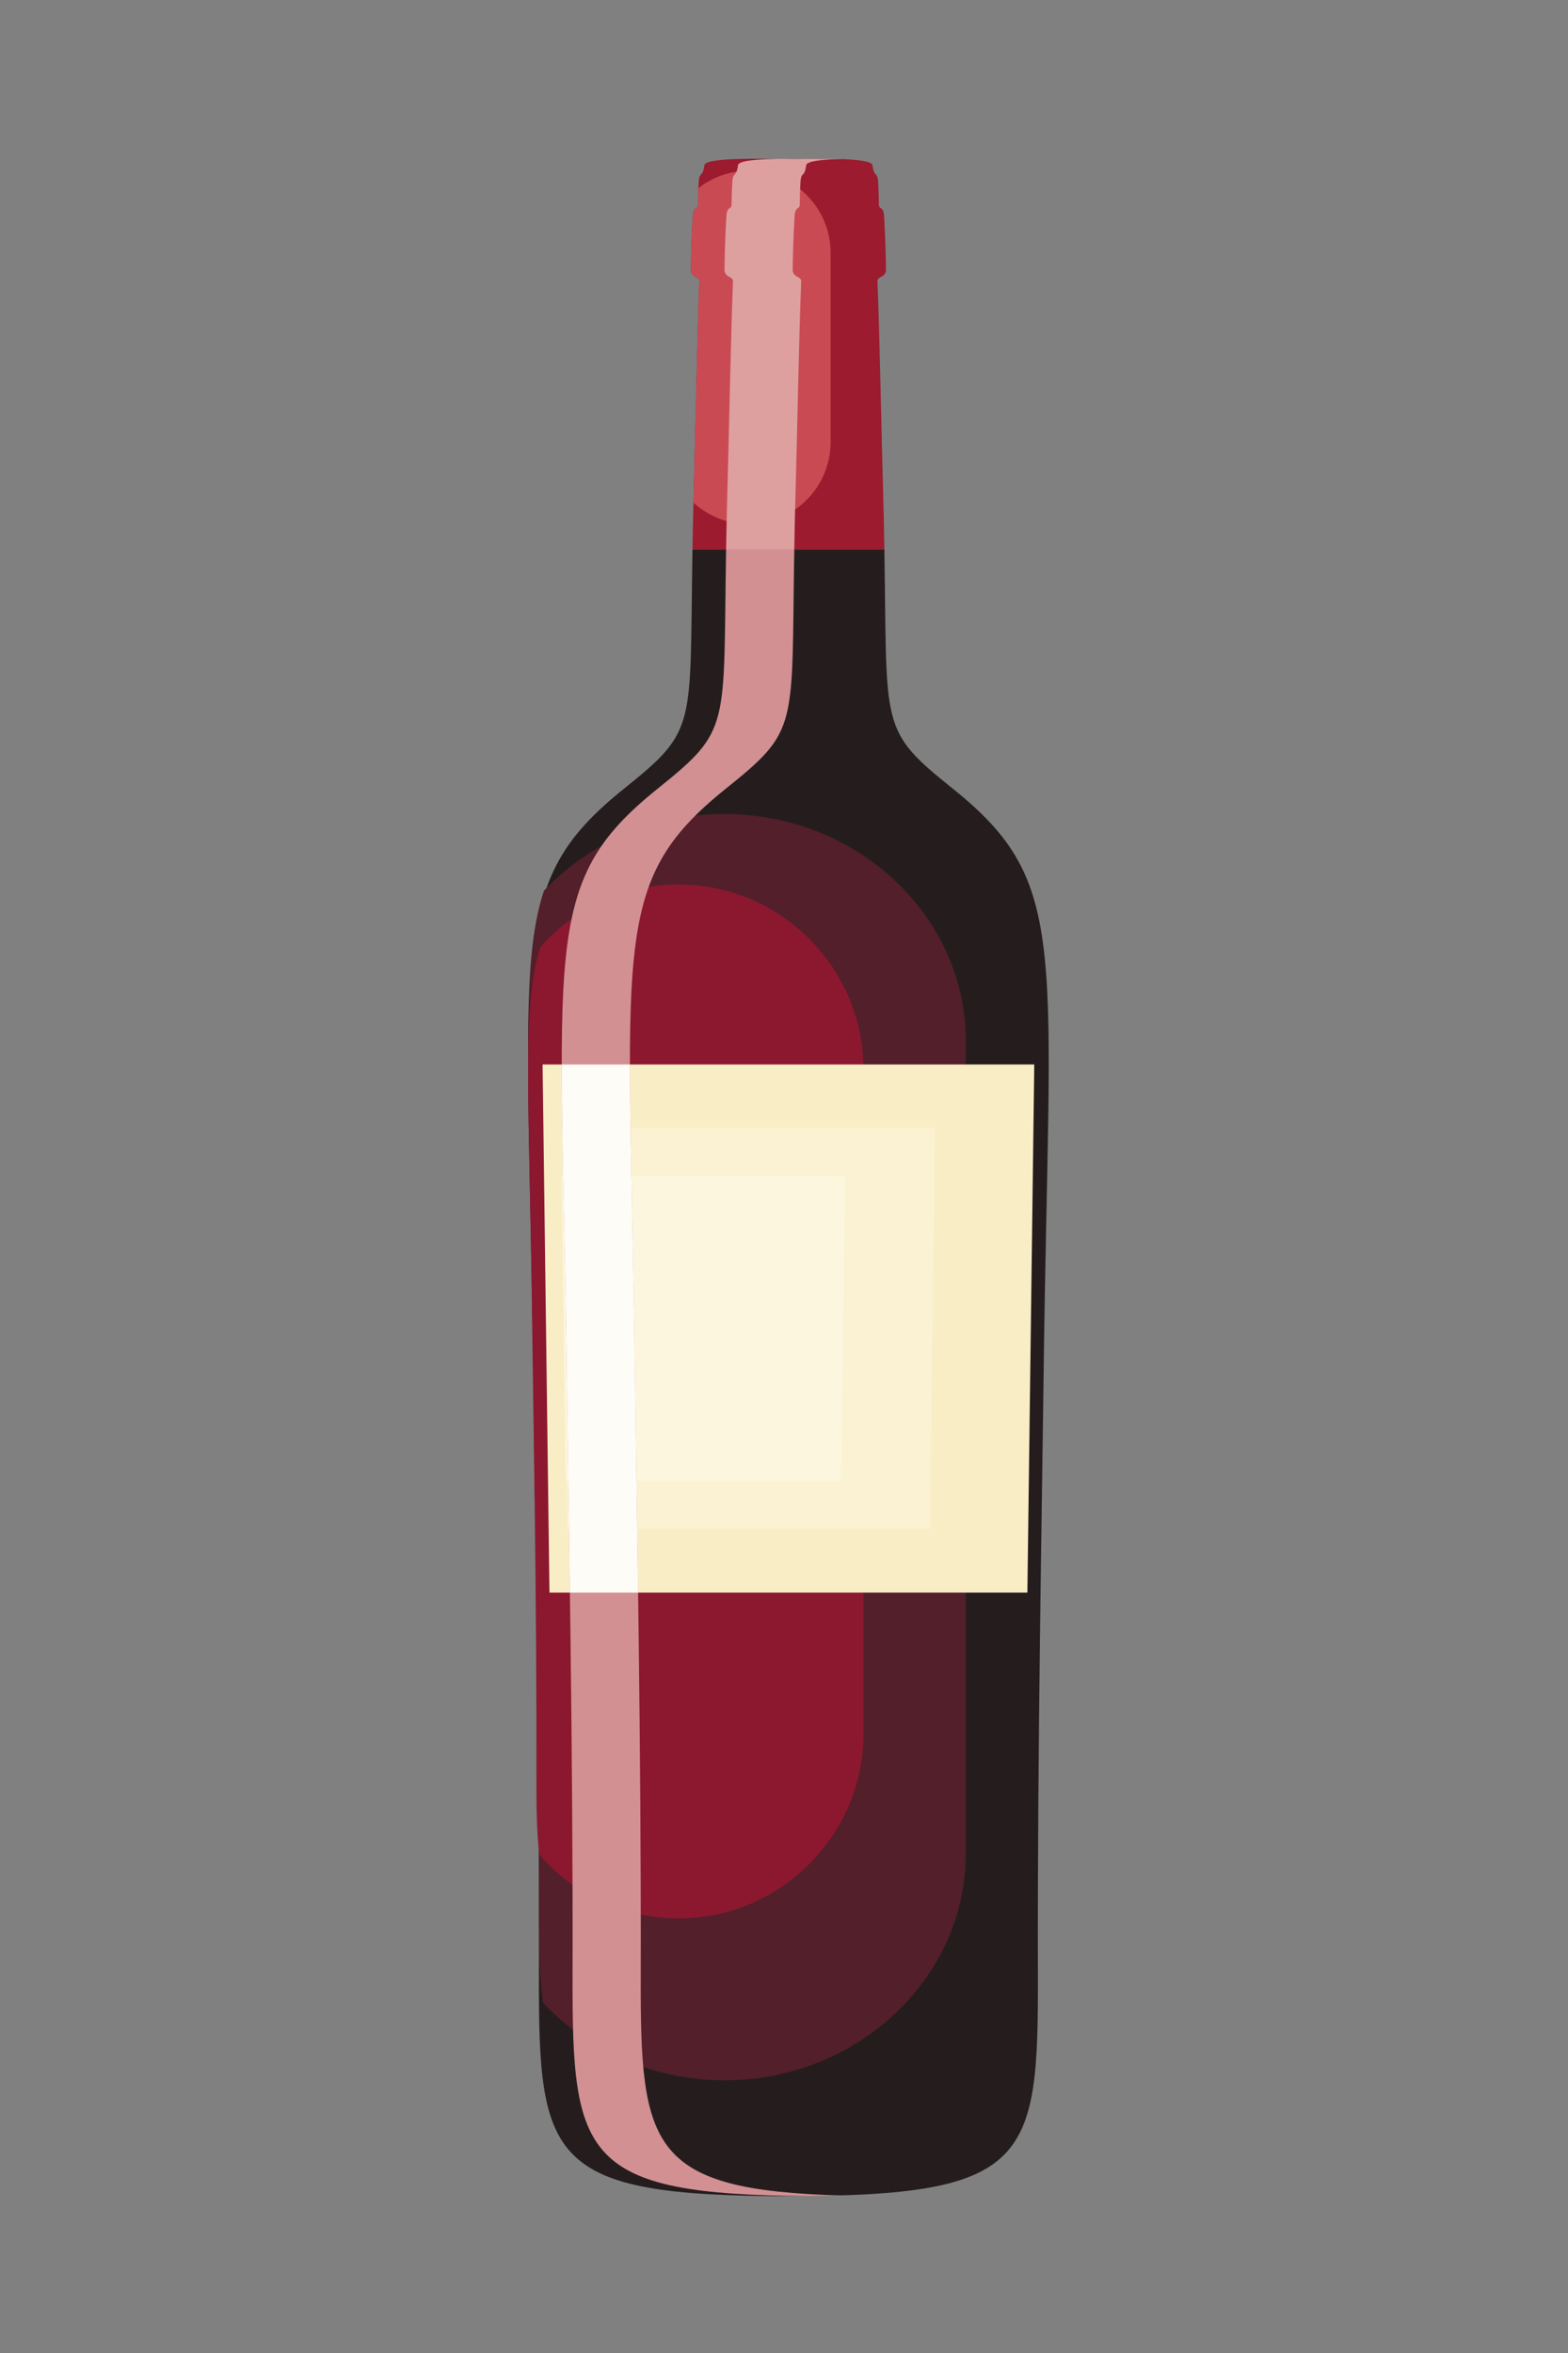
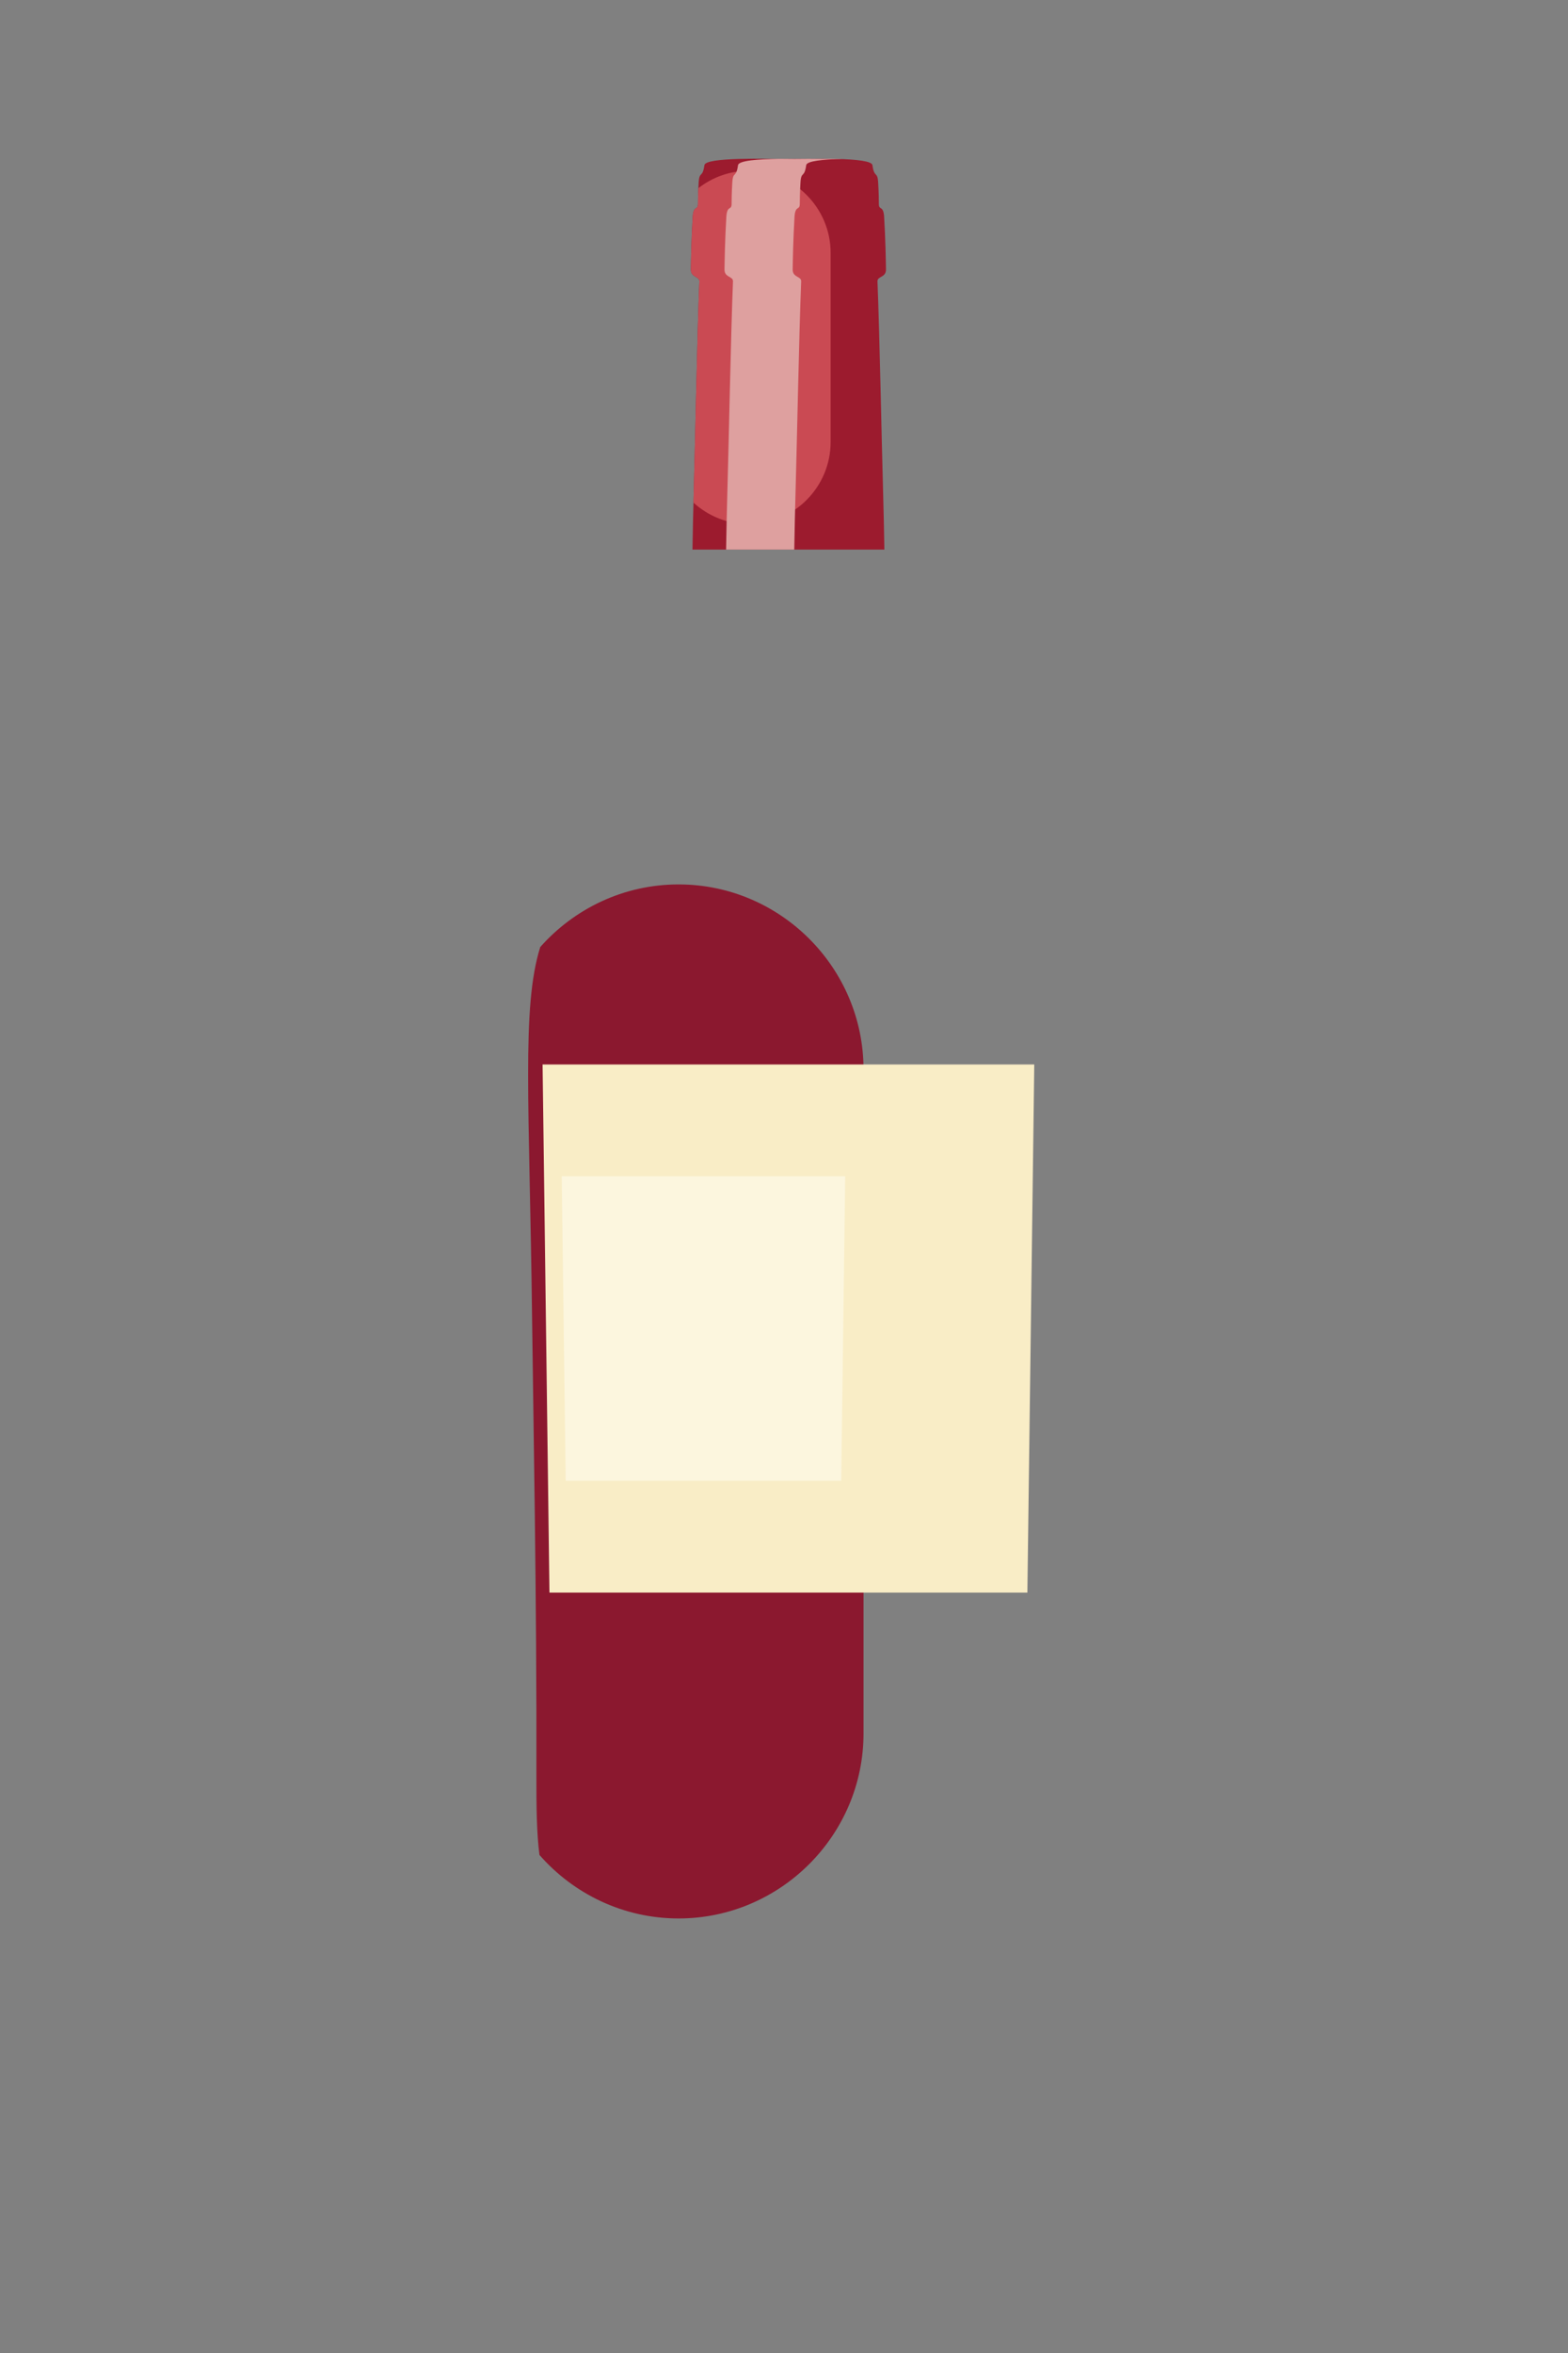
<svg xmlns="http://www.w3.org/2000/svg" width="1000" zoomAndPan="magnify" viewBox="0 0 750 1125" height="1500" preserveAspectRatio="xMidYMid meet" version="1.0">
  <rect x="0" y="0" width="750" height="1125" fill="#808080" stroke="none" />
  <defs>
    <clipPath id="6b7fc49abb">
-       <path d="M 252.602 262.734 L 501.625 262.734 L 501.625 1049.992 L 252.602 1049.992 Z M 252.602 262.734 " clip-rule="nonzero" />
-     </clipPath>
+       </clipPath>
    <clipPath id="3922a5716f">
-       <path d="M 268.305 262.734 L 403.207 262.734 L 403.207 1049.992 L 268.305 1049.992 Z M 268.305 262.734 " clip-rule="nonzero" />
-     </clipPath>
+       </clipPath>
  </defs>
  <g clip-path="url(#6b7fc49abb)">
    <path fill="#251d1d" d="M 455.828 377.145 C 420.465 348.781 424.426 348.477 423.012 262.766 L 331.219 262.766 C 329.801 348.477 333.762 348.781 298.402 377.145 C 241.715 422.621 252.586 452.164 255.09 660.281 C 255.793 718.652 258.059 835.395 257.781 944.801 C 257.559 1033.035 262.652 1049.992 377.113 1049.992 C 492.234 1049.992 496.668 1033.035 496.445 944.801 C 496.172 835.395 498.438 718.652 499.141 660.281 C 501.645 452.164 512.516 422.621 455.828 377.145 " fill-opacity="1" fill-rule="nonzero" />
  </g>
-   <path fill="#521f2a" d="M 255.09 643.621 C 255.793 698.41 258.059 807.98 257.781 910.668 C 257.73 929.531 257.957 944.926 259.688 957.449 C 280.883 980.203 312 994.637 346.535 994.637 C 410.004 994.637 461.93 945.898 461.93 886.332 L 461.93 497.496 C 461.93 437.93 410.004 389.191 346.535 389.191 C 312.258 389.191 281.352 403.414 260.168 425.871 C 248.383 461.398 253.473 517.66 255.09 643.621 " fill-opacity="1" fill-rule="nonzero" />
  <path fill="#8b182f" d="M 254.508 630.609 C 255.047 675.355 256.781 764.824 256.57 848.676 C 256.531 864.078 256.707 876.648 258.031 886.879 C 274.277 905.457 298.125 917.242 324.594 917.242 C 373.234 917.242 413.035 877.445 413.035 828.805 L 413.035 511.293 C 413.035 462.648 373.234 422.852 324.594 422.852 C 298.324 422.852 274.637 434.465 258.402 452.805 C 249.367 481.812 253.27 527.758 254.508 630.609 " fill-opacity="1" fill-rule="nonzero" />
  <path fill="#f9edc6" d="M 491.41 761.449 L 262.816 761.449 L 259.523 508.934 L 494.703 508.934 L 491.41 761.449 " fill-opacity="1" fill-rule="nonzero" />
-   <path fill="#faf2d2" d="M 444.781 731.07 L 271.191 731.07 L 268.688 539.309 L 447.281 539.309 L 444.781 731.07 " fill-opacity="1" fill-rule="nonzero" />
  <path fill="#fcf6de" d="M 402.375 707.98 L 270.586 707.98 L 268.688 562.402 L 404.273 562.402 L 402.375 707.98 " fill-opacity="1" fill-rule="nonzero" />
  <path fill="#9c1b2e" d="M 422.352 233.336 C 421.719 211.34 420.734 160.027 419.715 134.523 C 419.613 131.992 423.84 132.793 423.777 128.809 C 423.703 124.184 423.539 114.586 422.898 103.781 C 422.551 97.863 420.34 100.859 420.375 97.41 C 420.391 95.734 420.309 91.855 420.043 87.309 C 419.711 81.574 418.191 85.379 417.301 78.969 C 416.75 75.012 387.188 75.992 377.117 75.992 C 367.039 75.992 337.477 75.012 336.93 78.969 C 336.039 85.379 334.516 81.574 334.184 87.309 C 333.922 91.855 333.84 95.734 333.855 97.41 C 333.891 100.859 331.68 97.863 331.328 103.781 C 330.688 114.586 330.523 124.184 330.453 128.809 C 330.391 132.793 334.617 131.992 334.516 134.523 C 333.492 160.027 332.512 211.34 331.879 233.336 C 331.57 244.141 331.367 253.906 331.219 262.758 L 423.012 262.758 C 422.863 253.906 422.66 244.141 422.352 233.336 " fill-opacity="1" fill-rule="nonzero" />
  <path fill="#ca4a53" d="M 333.855 97.41 C 333.891 100.855 331.68 97.859 331.328 103.777 C 330.688 114.582 330.523 124.184 330.453 128.812 C 330.391 132.793 334.617 131.996 334.512 134.52 C 333.492 160.031 332.512 211.34 331.879 233.336 C 331.812 235.715 331.746 238.031 331.691 240.305 C 338.672 246.688 347.945 250.582 358.082 250.582 C 379.652 250.582 397.301 232.938 397.301 211.367 L 397.301 120.879 C 397.301 99.316 379.652 81.668 358.082 81.668 C 349.043 81.668 340.699 84.773 334.047 89.965 C 333.891 93.328 333.84 96.074 333.855 97.41 " fill-opacity="1" fill-rule="nonzero" />
  <g clip-path="url(#3922a5716f)">
    <path fill="#d29093" d="M 306.477 944.801 C 306.754 835.395 304.488 718.652 303.785 660.281 C 301.277 452.164 290.41 422.621 347.098 377.145 C 382.457 348.781 378.496 348.477 379.914 262.766 L 347.301 262.766 C 345.883 348.477 349.844 348.781 314.484 377.145 C 257.797 422.621 268.668 452.164 271.172 660.281 C 271.875 718.652 274.141 835.395 273.867 944.801 C 273.648 1031.324 278.547 1049.305 386.656 1049.973 C 392.398 1049.934 397.848 1049.852 403.02 1049.715 C 310.656 1047.219 306.27 1026.762 306.477 944.801 " fill-opacity="1" fill-rule="nonzero" />
  </g>
-   <path fill="#fefcf6" d="M 301.301 508.934 L 268.688 508.934 C 268.715 545.336 270.371 593.645 271.172 660.277 C 271.473 685.117 272.055 720.539 272.602 761.449 L 305.215 761.449 C 304.664 720.539 304.086 685.117 303.785 660.277 C 302.984 593.645 301.324 545.336 301.301 508.934 " fill-opacity="1" fill-rule="nonzero" />
  <path fill="#dea09f" d="M 383.211 134.523 C 383.312 131.996 379.086 132.797 379.148 128.809 C 379.219 124.184 379.387 114.586 380.027 103.777 C 380.375 97.859 382.586 100.855 382.551 97.414 C 382.535 95.734 382.617 91.863 382.879 87.309 C 383.211 81.57 384.734 85.383 385.625 78.965 C 385.91 76.926 393.898 76.207 402.953 75.977 C 402.188 75.961 401.418 75.941 400.645 75.93 C 397.688 75.961 395.094 75.996 393.199 75.996 C 391.492 75.996 389.227 75.965 386.637 75.941 C 384.051 75.965 381.785 75.996 380.078 75.996 C 378.184 75.996 375.594 75.961 372.637 75.93 C 362.68 76.09 353.32 76.754 353.012 78.965 C 352.121 85.383 350.602 81.57 350.27 87.309 C 350.004 91.863 349.922 95.734 349.938 97.414 C 349.973 100.855 347.766 97.859 347.414 103.777 C 346.773 114.586 346.605 124.184 346.535 128.809 C 346.473 132.797 350.699 131.996 350.598 134.523 C 349.578 160.027 348.594 211.34 347.961 233.34 C 347.652 244.137 347.449 253.906 347.301 262.766 L 379.914 262.766 C 380.059 253.906 380.266 244.137 380.574 233.34 C 381.207 211.34 382.191 160.027 383.211 134.523 " fill-opacity="1" fill-rule="nonzero" />
</svg>